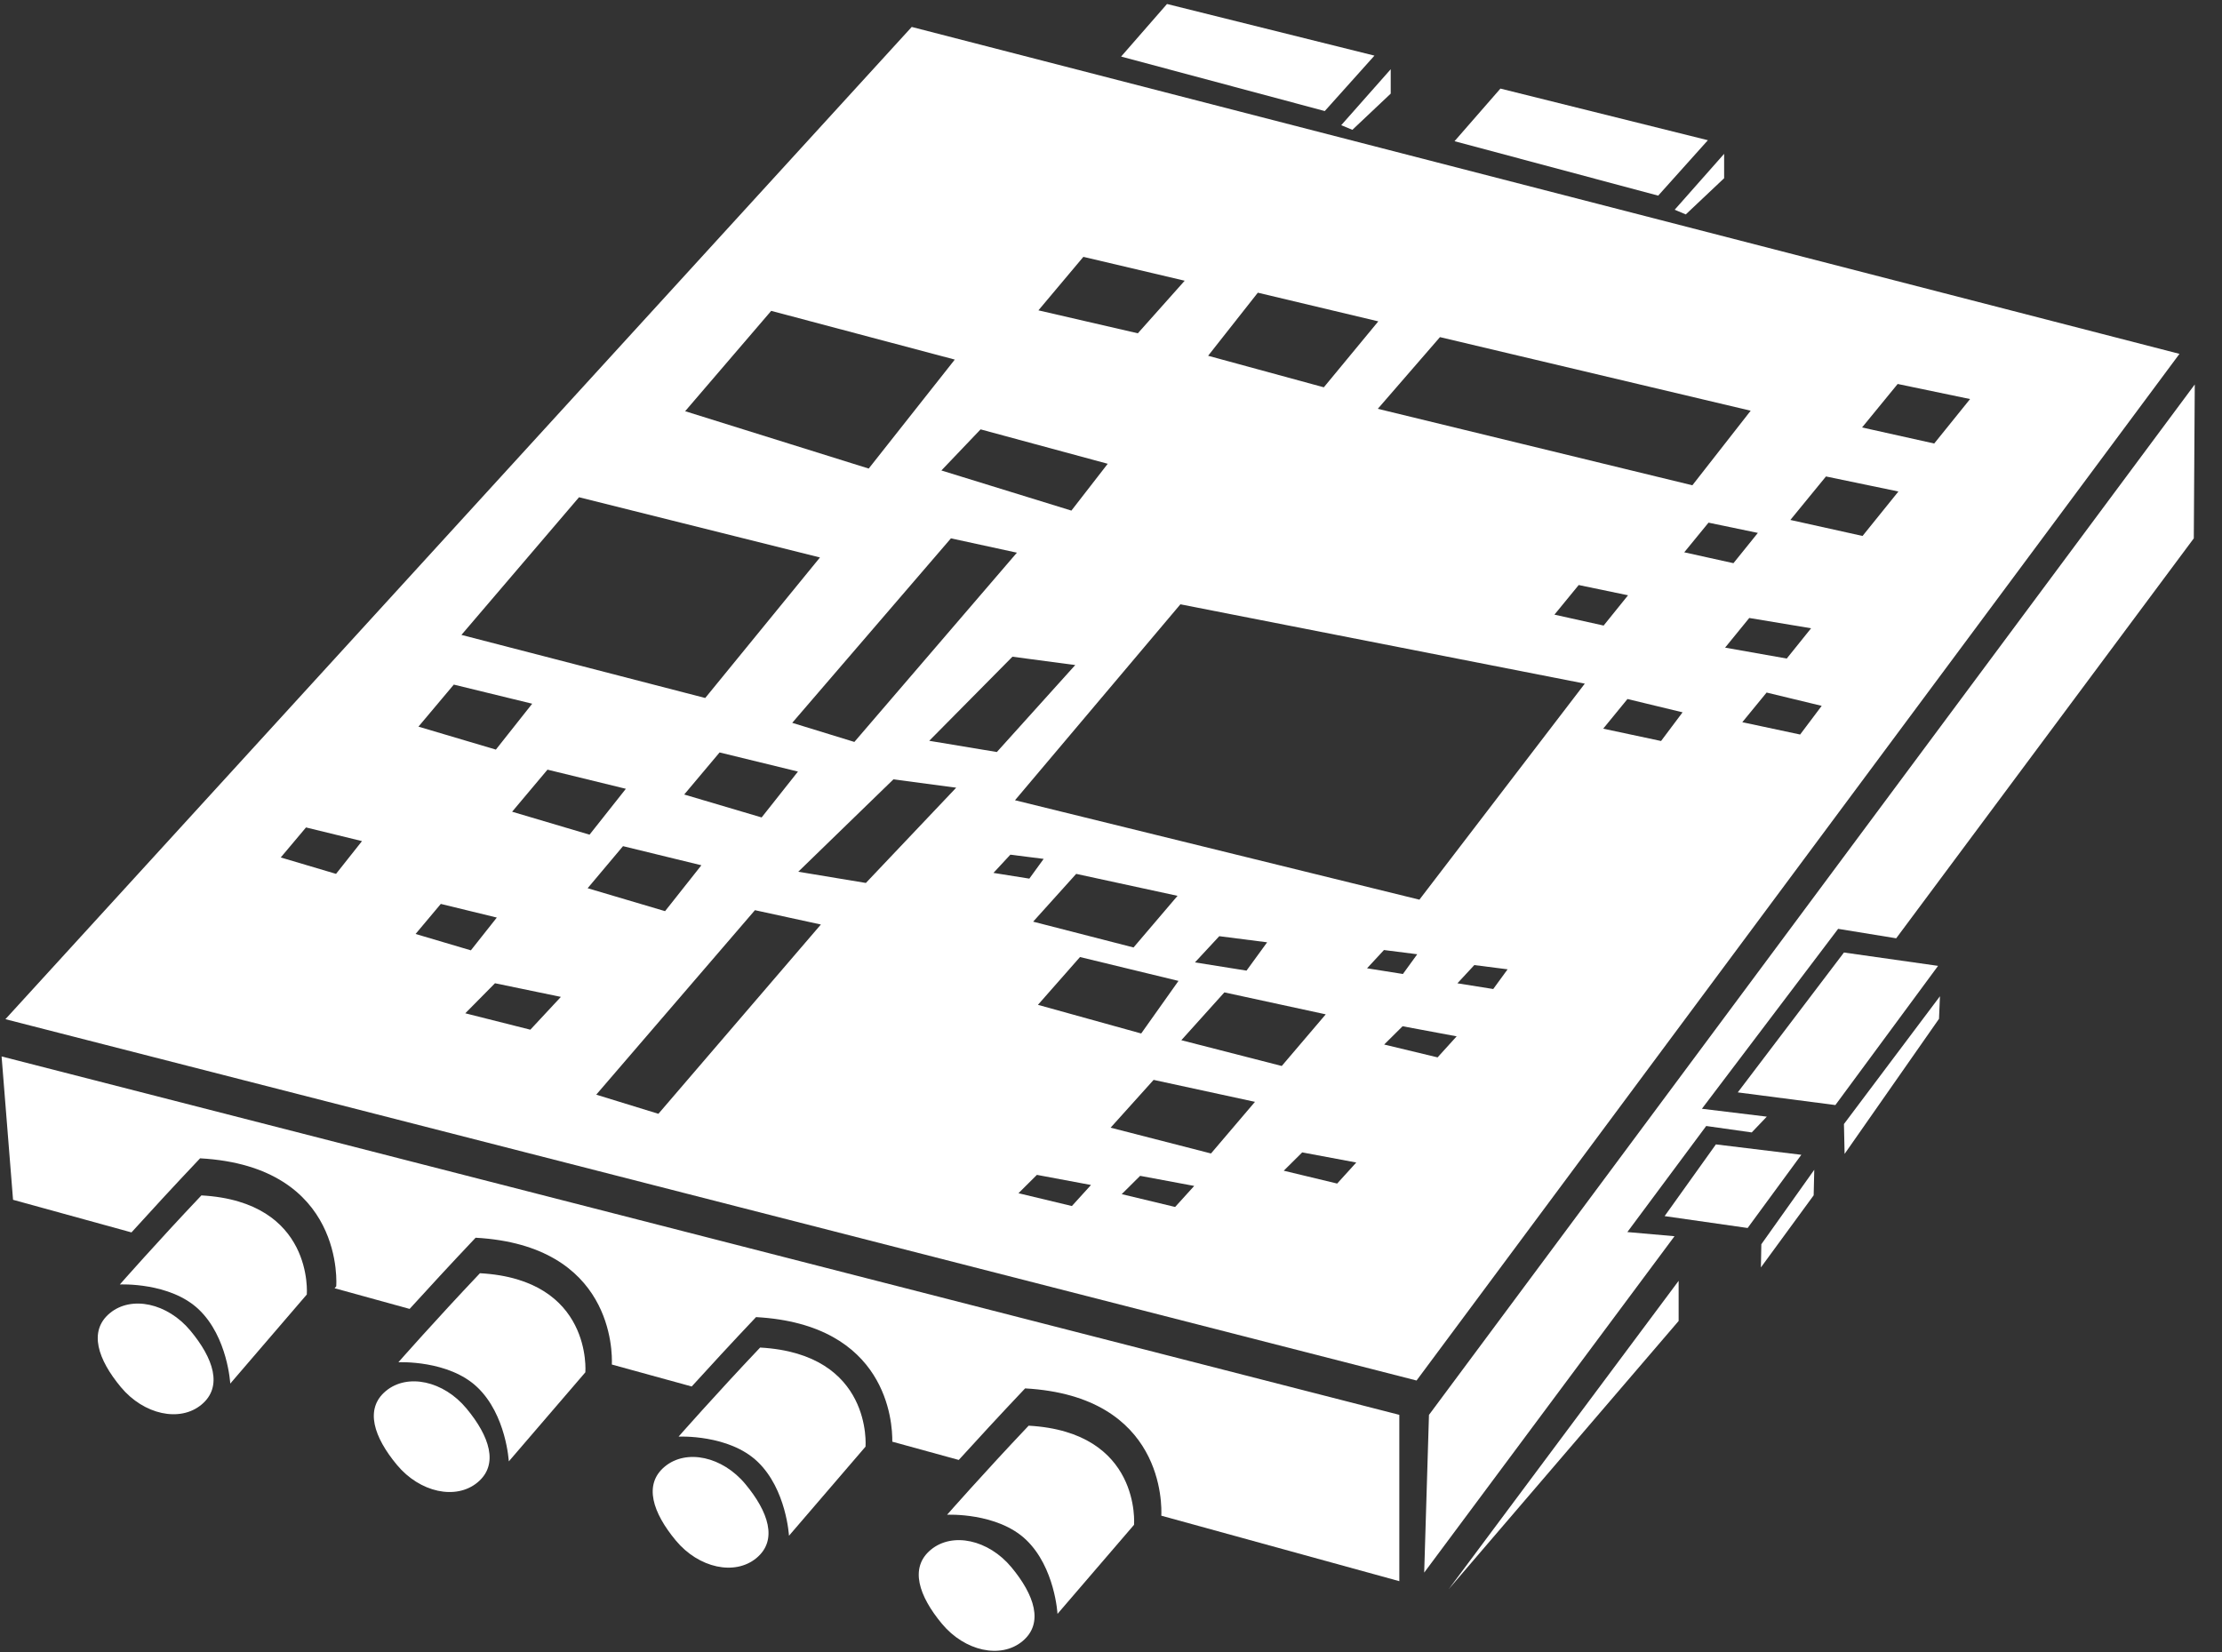
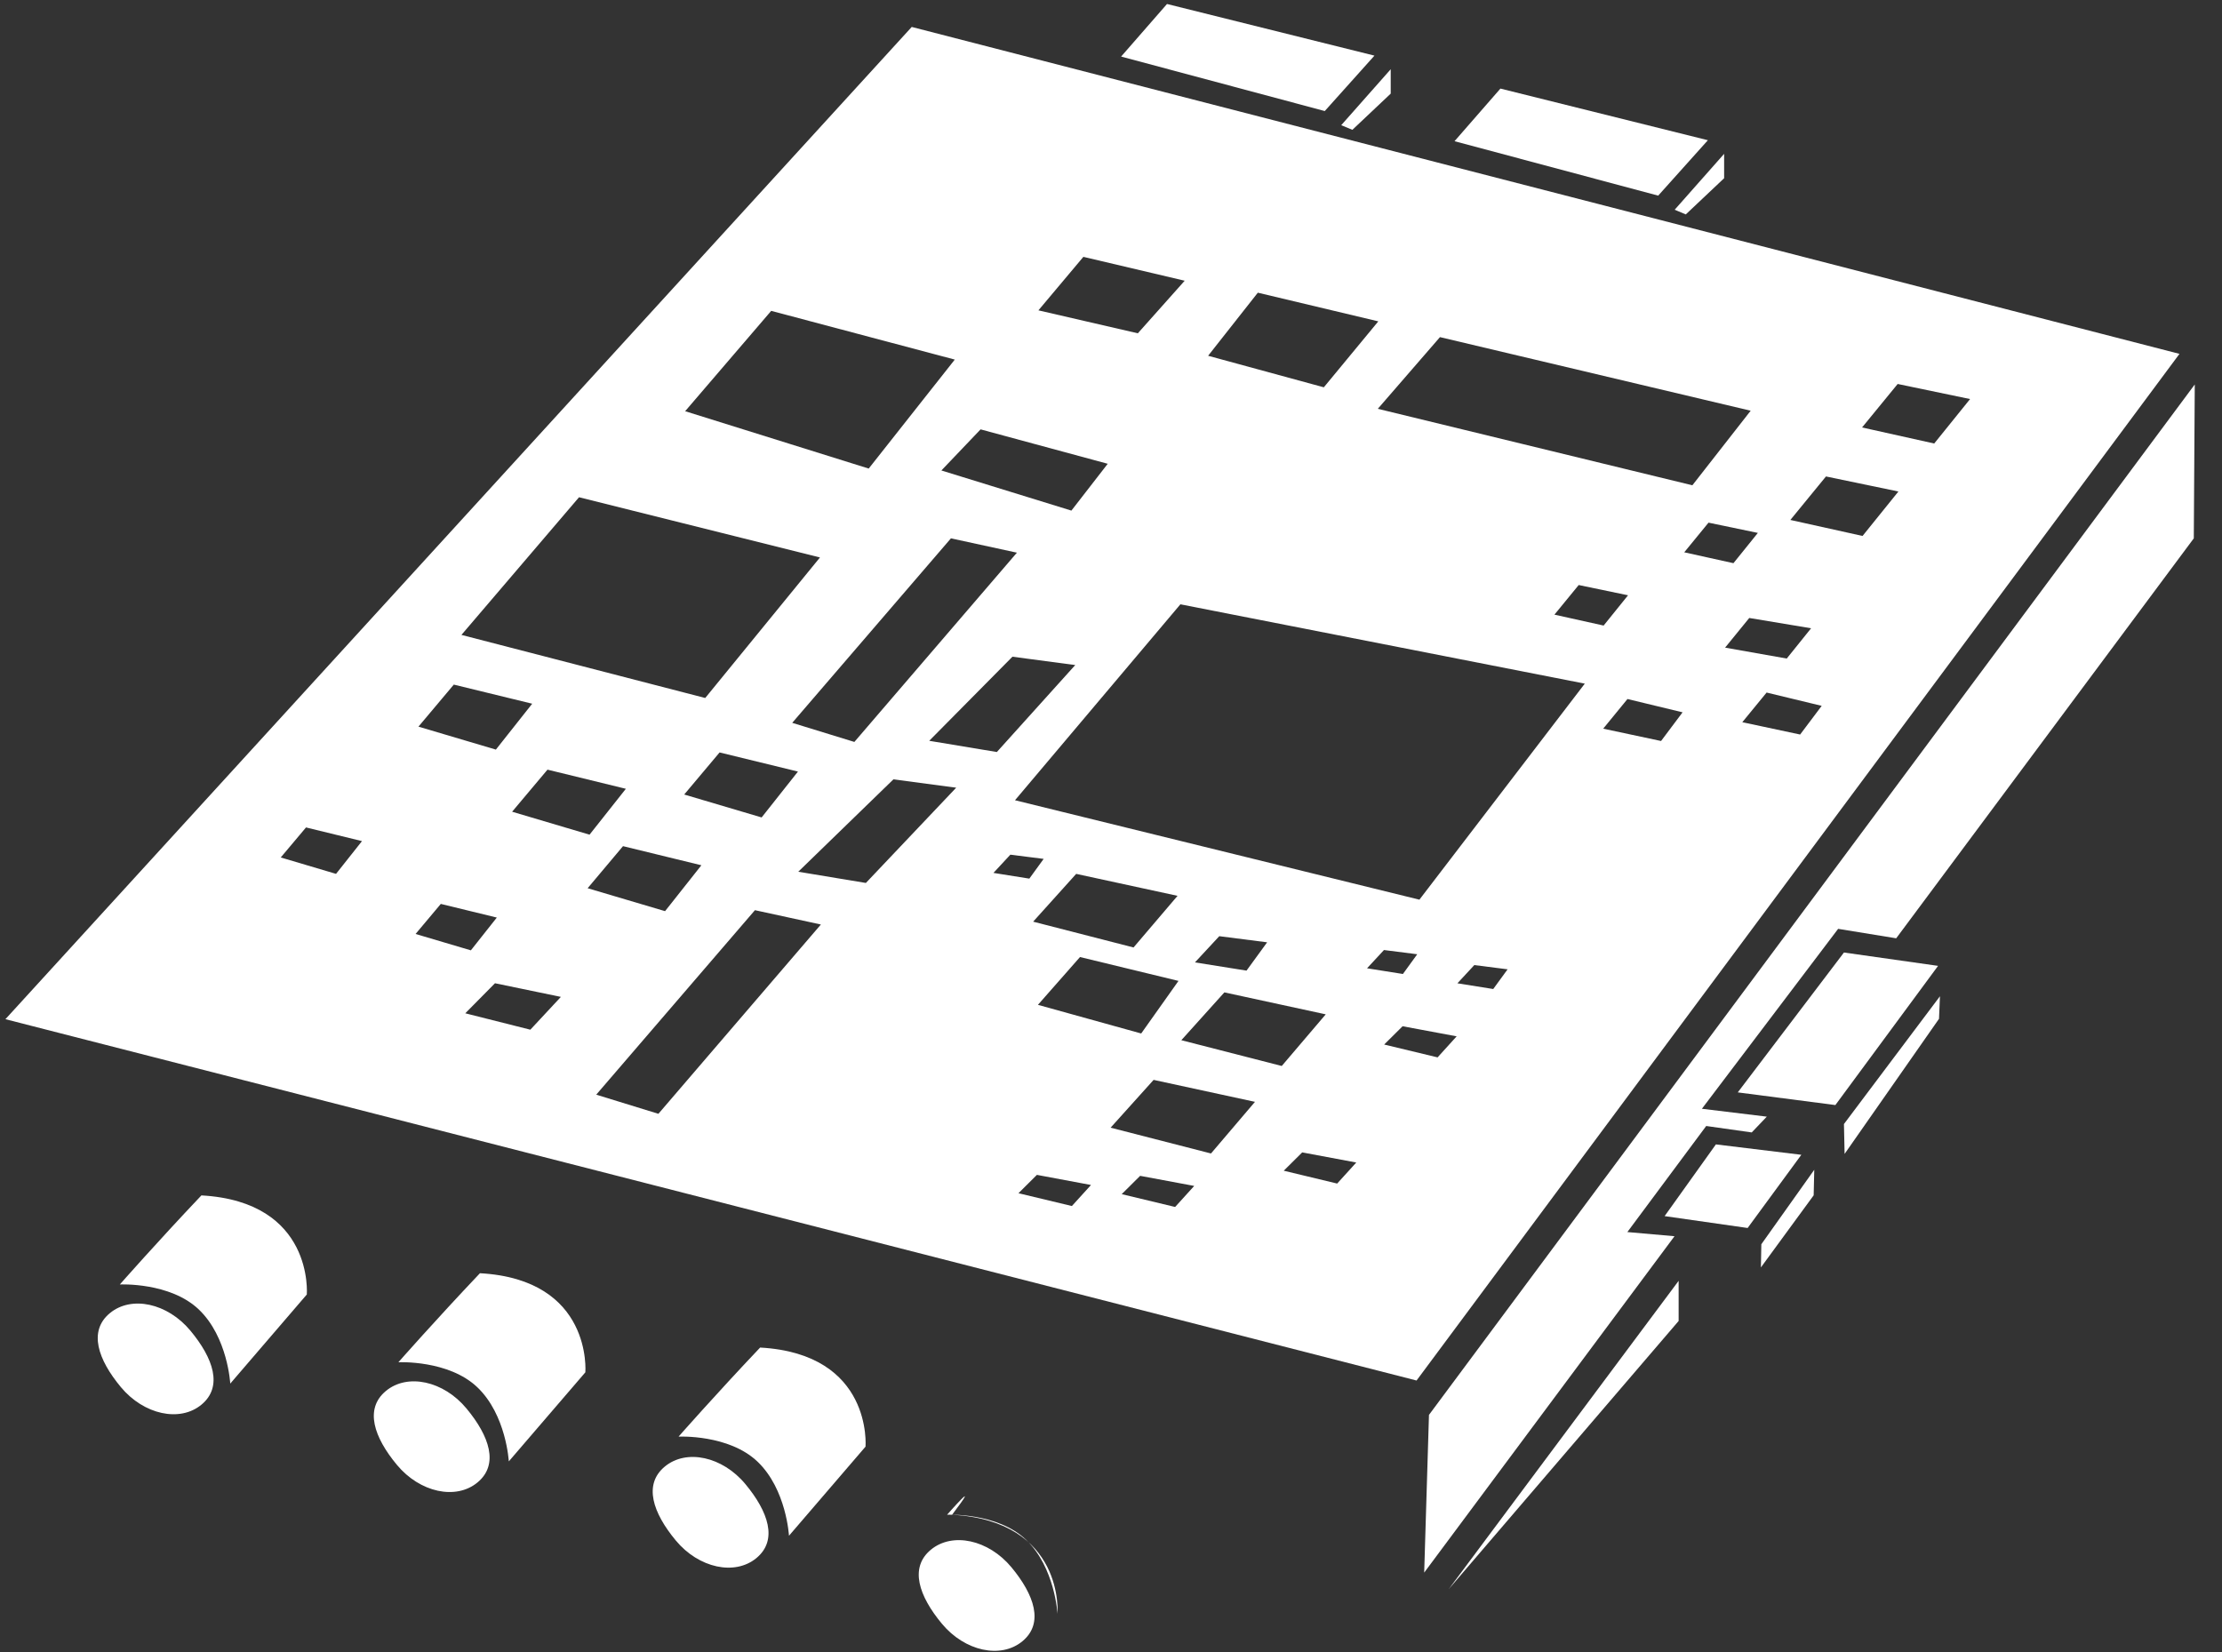
<svg xmlns="http://www.w3.org/2000/svg" version="1.1" id="Layer_1" x="0px" y="0px" width="78px" height="58px" viewBox="0 0 78 58" enable-background="new 0 0 78 58" xml:space="preserve">
  <rect x="0" y="0" width="78" height="58" fill="#333333" stroke="none" />
  <g id="Homepage">
    <g id="Features" transform="translate(-379, -1910)">
      <g transform="translate(0, 1758)">
        <g id="Page-1" transform="translate(315, 124)">
          <g id="Top">
            <g id="Group-101" transform="translate(63.958, 27.955)">
              <path id="Fill-61" fill="#FFFFFF" d="M6.727,46.765c0.805,0.969,1.147,1.965,0.389,2.595s-2.026,0.354-2.831-0.614        s-1.147-1.965-0.389-2.595C4.655,45.521,5.922,45.796,6.727,46.765" />
              <path id="Fill-63" fill="#FFFFFF" d="M16.417,49.496c0.805,0.969,1.147,1.965,0.389,2.595s-2.025,0.354-2.83-0.614        s-1.147-1.965-0.389-2.595C14.345,48.252,15.613,48.526,16.417,49.496" />
              <path id="Fill-65" fill="#FFFFFF" d="M26.208,52.151c0.805,0.969,1.147,1.966,0.389,2.595        c-0.758,0.63-2.026,0.355-2.831-0.614c-0.805-0.969-1.147-1.965-0.389-2.595C24.136,50.906,25.403,51.181,26.208,52.151" />
              <path id="Fill-67" fill="#FFFFFF" d="M35.546,55.07c0.805,0.969,1.147,1.966,0.389,2.596c-0.758,0.63-2.025,0.355-2.83-0.614        c-0.805-0.969-1.147-1.966-0.389-2.595C33.474,53.827,34.741,54.101,35.546,55.07" />
              <path id="Fill-69" fill="#FFFFFF" d="M4.249,45.142c0,0,1.762-0.088,2.775,0.881c1.013,0.969,1.101,2.599,1.101,2.599        l2.687-3.128c0,0,0.265-3.259-3.7-3.479C5.526,43.689,4.249,45.142,4.249,45.142" />
              <path id="Fill-71" fill="#FFFFFF" d="M14.027,47.873c0,0,1.762-0.088,2.774,0.881c1.013,0.969,1.102,2.599,1.102,2.599        l2.687-3.127c0,0,0.265-3.26-3.7-3.479C15.305,46.419,14.027,47.873,14.027,47.873" />
              <path id="Fill-73" fill="#FFFFFF" d="M23.862,50.484c0,0,1.762-0.088,2.774,0.881c1.013,0.969,1.102,2.599,1.102,2.599        l2.687-3.128c0,0,0.264-3.259-3.7-3.479C25.139,49.031,23.862,50.484,23.862,50.484" />
-               <path id="Fill-75" fill="#FFFFFF" d="M33.288,53.227c0,0,1.762-0.088,2.775,0.881c1.013,0.97,1.101,2.599,1.101,2.599        l2.687-3.127c0,0,0.265-3.26-3.7-3.48C34.565,51.773,33.288,53.227,33.288,53.227" />
+               <path id="Fill-75" fill="#FFFFFF" d="M33.288,53.227c0,0,1.762-0.088,2.775,0.881c1.013,0.97,1.101,2.599,1.101,2.599        c0,0,0.265-3.26-3.7-3.48C34.565,51.773,33.288,53.227,33.288,53.227" />
              <polygon id="Fill-77" fill="#FFFFFF" points="64.771,33.487 68.075,33.956 64.47,38.843 61.044,38.398       " />
              <polygon id="Fill-79" fill="#FFFFFF" points="50.204,49.721 50.036,55.258 58.823,43.448 57.168,43.302 59.936,39.578         61.534,39.804 62.063,39.25 59.785,38.973 64.567,32.656 66.605,32.988 77.052,18.946 77.086,13.543       " />
              <polygon id="Fill-81" fill="#FFFFFF" points="64.771,39.509 64.794,40.558 68.108,35.815 68.141,35.023       " />
              <polygon id="Fill-83" fill="#FFFFFF" points="58.476,42.742 61.39,43.159 63.275,40.589 60.276,40.224       " />
              <polygon id="Fill-85" fill="#FFFFFF" points="61.871,43.73 61.856,44.543 63.708,42.012 63.729,41.115       " />
              <polygon id="Fill-87" fill="#FFFFFF" points="58.968,45.014 58.968,46.423 50.899,55.837       " />
              <polygon id="Fill-89" fill="#FFFFFF" points="48.29,1.998 41.008,0.185 39.397,2.031 46.546,3.944       " />
-               <path id="Fill-91" fill="#FFFFFF" d="M0.5,42.169l4.157,1.145c0.646-0.713,1.486-1.627,2.409-2.601        c5.121,0.284,4.779,4.495,4.779,4.495l-0.058,0.066l2.634,0.726c0.634-0.697,1.438-1.571,2.317-2.499        c4.823,0.268,4.801,4.017,4.782,4.452l2.803,0.771c0.625-0.687,1.406-1.536,2.259-2.436c4.605,0.255,4.792,3.686,4.783,4.374        l2.333,0.641c0.635-0.699,1.444-1.578,2.329-2.512c4.895,0.272,4.798,4.129,4.781,4.469l8.355,2.299v-5.84L0.098,37.136        L0.5,42.169z" />
              <polygon id="Fill-93" fill="#FFFFFF" points="47.515,4.603 48.861,3.332 48.861,2.476 47.124,4.44       " />
              <polygon id="Fill-95" fill="#FFFFFF" points="59.995,4.968 52.712,3.155 51.101,5.002 58.25,6.914       " />
              <polygon id="Fill-97" fill="#FFFFFF" points="59.219,7.573 60.565,6.302 60.565,5.446 58.829,7.409       " />
              <path id="Fill-99" fill="#FFFFFF" d="M65.407,15.053l1.25-1.527l2.542,0.529l-1.259,1.561L65.407,15.053z M65.424,18.862        L62.89,18.3l1.25-1.527l2.543,0.528L65.424,18.862z M63.233,25.834l-2.03-0.433l0.853-1.041l1.934,0.467L63.233,25.834z         M56.32,25.628l0.852-1.041l1.934,0.467l-0.755,1.007L56.32,25.628z M55.46,20.585l1.732,0.36l-0.857,1.063l-1.727-0.383        L55.46,20.585z M49.868,31.632l-14.196-3.491l5.806-6.879l14.196,2.785L49.868,31.632z M52.46,34.769l-1.258-0.201l0.594-0.64        l1.168,0.149L52.46,34.769z M48.03,34.041l0.594-0.641l1.168,0.148l-0.503,0.693L48.03,34.041z M50.506,37.169l-1.875-0.451        l0.647-0.642l1.898,0.354L50.506,37.169z M46.981,41.599l-1.875-0.451l0.648-0.643l1.898,0.355L46.981,41.599z M41.511,36.566        l1.511-1.679l3.558,0.771l-1.544,1.813L41.511,36.566z M42.552,40.543l-3.524-0.906l1.51-1.678l3.558,0.771L42.552,40.543z         M41.293,42.421l-1.875-0.45l0.647-0.643l1.898,0.354L41.293,42.421z M37.669,42.388l-1.875-0.45l0.647-0.644l1.899,0.355        L37.669,42.388z M37.954,33.646l3.457,0.838l-1.309,1.846l-3.625-1.006L37.954,33.646z M42.843,32.914l1.68,0.215        l-0.724,0.994l-1.81-0.289L42.843,32.914z M37.82,30.726l3.558,0.771l-1.545,1.813l-3.524-0.906L37.82,30.726z M34.916,30.692        l0.593-0.64l1.169,0.148l-0.503,0.693L34.916,30.692z M30.437,31.045l-2.373-0.394l3.34-3.243l2.204,0.292L30.437,31.045z         M37.787,23.394l-2.752,3.054l-2.374-0.394l2.921-2.952L37.787,23.394z M27.852,25.423l5.571-6.477l2.316,0.503l-5.706,6.645        L27.852,25.423z M23.154,39.15l-2.182-0.672l5.571-6.477l2.315,0.503L23.154,39.15z M21.912,29.753l2.751,0.671l-1.275,1.611        L20.67,31.23L21.912,29.753z M18.659,36.197l-2.284-0.576l1.043-1.055l2.313,0.479L18.659,36.197z M15.516,31.781l1.966,0.479        l-0.911,1.151l-1.941-0.575L15.516,31.781z M9.897,30.15l0.887-1.054l1.965,0.48l-0.911,1.15L9.897,30.15z M15.972,24.081        l2.752,0.671l-1.275,1.611l-2.718-0.806L15.972,24.081z M22.012,27.739l-1.275,1.611l-2.718-0.806l1.242-1.477L22.012,27.739z         M25.302,26.463l2.751,0.671l-1.275,1.611L24.06,27.94L25.302,26.463z M20.368,17.503l8.458,2.114l-4.028,4.934l-8.558-2.215        L20.368,17.503z M27.114,10.959l6.444,1.711l-3.021,3.826l-6.444-2.014L27.114,10.959z M34.464,15.12l4.463,1.208        l-1.275,1.644l-4.564-1.409L34.464,15.12z M38.072,9.063l3.557,0.838l-1.645,1.846l-3.49-0.806L38.072,9.063z M48.425,11.328        l-1.912,2.315l-4.062-1.107l1.745-2.215L48.425,11.328z M61.497,14.465l-2.047,2.618l-11.042-2.685l2.182-2.517L61.497,14.465        z M63.618,22.103l-0.855,1.063l-2.164-0.383l0.848-1.041L63.618,22.103z M61.749,18.755l-0.857,1.063l-1.727-0.382        l0.852-1.041L61.749,18.755z M32.047,0.991L0.232,35.828l49.536,12.686l26.781-36.045L32.047,0.991z" />
            </g>
          </g>
        </g>
      </g>
    </g>
  </g>
</svg>